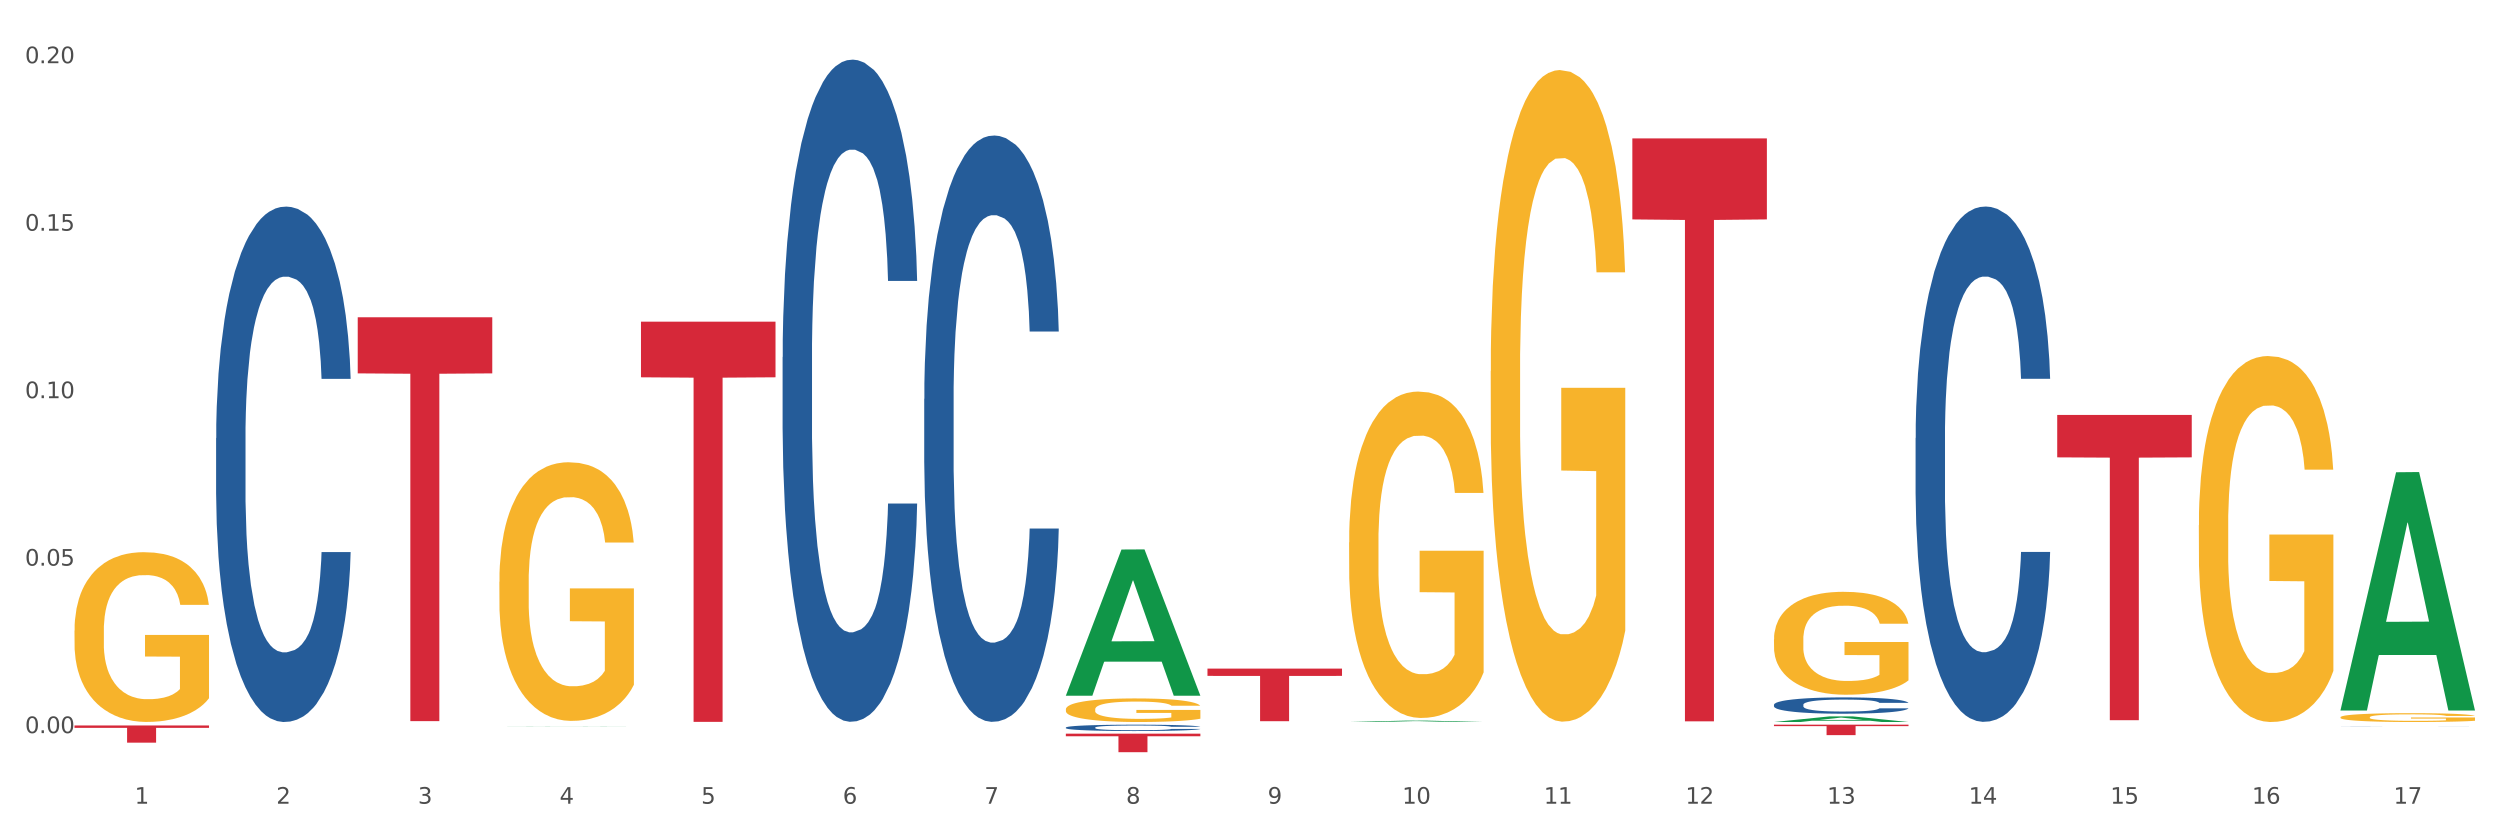
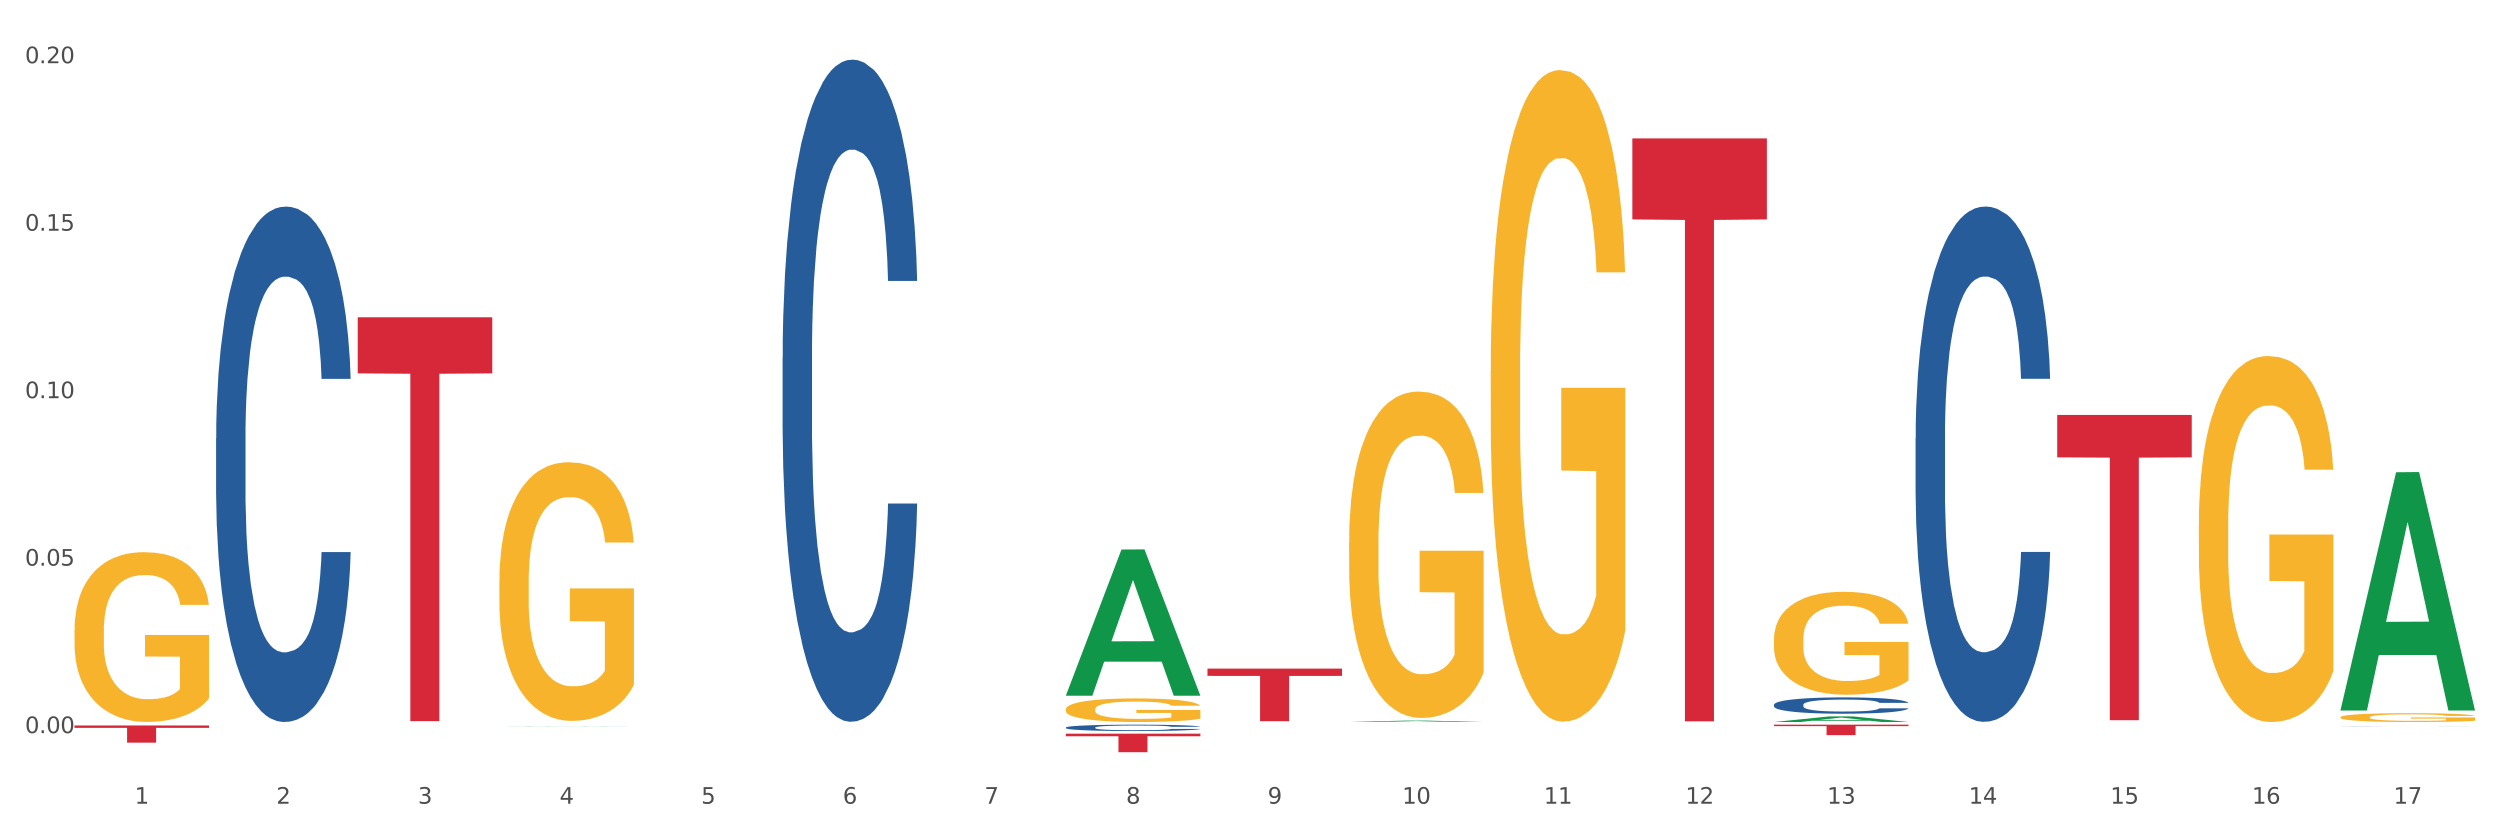
<svg xmlns="http://www.w3.org/2000/svg" xmlns:xlink="http://www.w3.org/1999/xlink" width="1080pt" height="360pt" viewBox="0 0 1080 360" version="1.1">
  <rect x="0" y="0" width="1080" height="360" fill="#333333" stroke="none" />
  <defs>
    <style type="text/css">*{stroke-linejoin: round; stroke-linecap: butt}</style>
  </defs>
  <g id="figure_1">
    <g id="patch_1">
      <path d="M 0 360  L 1080 360  L 1080 0  L 0 0  z " style="fill: #ffffff; stroke: #ffffff; stroke-linejoin: miter" />
    </g>
    <g id="axes_1">
      <g id="matplotlib.axis_1">
        <g id="xtick_1">
          <g id="text_1">
            <g style="fill: #4d4d4d" transform="translate(58.182 347.204) scale(0.096 -0.096)">
              <defs>
                <path id="DejaVuSans-31" d="M 794 531  L 1825 531  L 1825 4091  L 703 3866  L 703 4441  L 1819 4666  L 2450 4666  L 2450 531  L 3481 531  L 3481 0  L 794 0  L 794 531  z " transform="scale(0.016)" />
              </defs>
              <use xlink:href="#DejaVuSans-31" />
            </g>
          </g>
        </g>
        <g id="xtick_2">
          <g id="text_2">
            <g style="fill: #4d4d4d" transform="translate(119.364 347.204) scale(0.096 -0.096)">
              <defs>
                <path id="DejaVuSans-32" d="M 1228 531  L 3431 531  L 3431 0  L 469 0  L 469 531  Q 828 903 1448 1529  Q 2069 2156 2228 2338  Q 2531 2678 2651 2914  Q 2772 3150 2772 3378  Q 2772 3750 2511 3984  Q 2250 4219 1831 4219  Q 1534 4219 1204 4116  Q 875 4013 500 3803  L 500 4441  Q 881 4594 1212 4672  Q 1544 4750 1819 4750  Q 2544 4750 2975 4387  Q 3406 4025 3406 3419  Q 3406 3131 3298 2873  Q 3191 2616 2906 2266  Q 2828 2175 2409 1742  Q 1991 1309 1228 531  z " transform="scale(0.016)" />
              </defs>
              <use xlink:href="#DejaVuSans-32" />
            </g>
          </g>
        </g>
        <g id="xtick_3">
          <g id="text_3">
            <g style="fill: #4d4d4d" transform="translate(180.545 347.204) scale(0.096 -0.096)">
              <defs>
                <path id="DejaVuSans-33" d="M 2597 2516  Q 3050 2419 3304 2112  Q 3559 1806 3559 1356  Q 3559 666 3084 287  Q 2609 -91 1734 -91  Q 1441 -91 1130 -33  Q 819 25 488 141  L 488 750  Q 750 597 1062 519  Q 1375 441 1716 441  Q 2309 441 2620 675  Q 2931 909 2931 1356  Q 2931 1769 2642 2001  Q 2353 2234 1838 2234  L 1294 2234  L 1294 2753  L 1863 2753  Q 2328 2753 2575 2939  Q 2822 3125 2822 3475  Q 2822 3834 2567 4026  Q 2313 4219 1838 4219  Q 1578 4219 1281 4162  Q 984 4106 628 3988  L 628 4550  Q 988 4650 1302 4700  Q 1616 4750 1894 4750  Q 2613 4750 3031 4423  Q 3450 4097 3450 3541  Q 3450 3153 3228 2886  Q 3006 2619 2597 2516  z " transform="scale(0.016)" />
              </defs>
              <use xlink:href="#DejaVuSans-33" />
            </g>
          </g>
        </g>
        <g id="xtick_4">
          <g id="text_4">
            <g style="fill: #4d4d4d" transform="translate(241.726 347.204) scale(0.096 -0.096)">
              <defs>
                <path id="DejaVuSans-34" d="M 2419 4116  L 825 1625  L 2419 1625  L 2419 4116  z M 2253 4666  L 3047 4666  L 3047 1625  L 3713 1625  L 3713 1100  L 3047 1100  L 3047 0  L 2419 0  L 2419 1100  L 313 1100  L 313 1709  L 2253 4666  z " transform="scale(0.016)" />
              </defs>
              <use xlink:href="#DejaVuSans-34" />
            </g>
          </g>
        </g>
        <g id="xtick_5">
          <g id="text_5">
            <g style="fill: #4d4d4d" transform="translate(302.908 347.204) scale(0.096 -0.096)">
              <defs>
                <path id="DejaVuSans-35" d="M 691 4666  L 3169 4666  L 3169 4134  L 1269 4134  L 1269 2991  Q 1406 3038 1543 3061  Q 1681 3084 1819 3084  Q 2600 3084 3056 2656  Q 3513 2228 3513 1497  Q 3513 744 3044 326  Q 2575 -91 1722 -91  Q 1428 -91 1123 -41  Q 819 9 494 109  L 494 744  Q 775 591 1075 516  Q 1375 441 1709 441  Q 2250 441 2565 725  Q 2881 1009 2881 1497  Q 2881 1984 2565 2268  Q 2250 2553 1709 2553  Q 1456 2553 1204 2497  Q 953 2441 691 2322  L 691 4666  z " transform="scale(0.016)" />
              </defs>
              <use xlink:href="#DejaVuSans-35" />
            </g>
          </g>
        </g>
        <g id="xtick_6">
          <g id="text_6">
            <g style="fill: #4d4d4d" transform="translate(364.089 347.204) scale(0.096 -0.096)">
              <defs>
                <path id="DejaVuSans-36" d="M 2113 2584  Q 1688 2584 1439 2293  Q 1191 2003 1191 1497  Q 1191 994 1439 701  Q 1688 409 2113 409  Q 2538 409 2786 701  Q 3034 994 3034 1497  Q 3034 2003 2786 2293  Q 2538 2584 2113 2584  z M 3366 4563  L 3366 3988  Q 3128 4100 2886 4159  Q 2644 4219 2406 4219  Q 1781 4219 1451 3797  Q 1122 3375 1075 2522  Q 1259 2794 1537 2939  Q 1816 3084 2150 3084  Q 2853 3084 3261 2657  Q 3669 2231 3669 1497  Q 3669 778 3244 343  Q 2819 -91 2113 -91  Q 1303 -91 875 529  Q 447 1150 447 2328  Q 447 3434 972 4092  Q 1497 4750 2381 4750  Q 2619 4750 2861 4703  Q 3103 4656 3366 4563  z " transform="scale(0.016)" />
              </defs>
              <use xlink:href="#DejaVuSans-36" />
            </g>
          </g>
        </g>
        <g id="xtick_7">
          <g id="text_7">
            <g style="fill: #4d4d4d" transform="translate(425.271 347.204) scale(0.096 -0.096)">
              <defs>
                <path id="DejaVuSans-37" d="M 525 4666  L 3525 4666  L 3525 4397  L 1831 0  L 1172 0  L 2766 4134  L 525 4134  L 525 4666  z " transform="scale(0.016)" />
              </defs>
              <use xlink:href="#DejaVuSans-37" />
            </g>
          </g>
        </g>
        <g id="xtick_8">
          <g id="text_8">
            <g style="fill: #4d4d4d" transform="translate(486.452 347.204) scale(0.096 -0.096)">
              <defs>
                <path id="DejaVuSans-38" d="M 2034 2216  Q 1584 2216 1326 1975  Q 1069 1734 1069 1313  Q 1069 891 1326 650  Q 1584 409 2034 409  Q 2484 409 2743 651  Q 3003 894 3003 1313  Q 3003 1734 2745 1975  Q 2488 2216 2034 2216  z M 1403 2484  Q 997 2584 770 2862  Q 544 3141 544 3541  Q 544 4100 942 4425  Q 1341 4750 2034 4750  Q 2731 4750 3128 4425  Q 3525 4100 3525 3541  Q 3525 3141 3298 2862  Q 3072 2584 2669 2484  Q 3125 2378 3379 2068  Q 3634 1759 3634 1313  Q 3634 634 3220 271  Q 2806 -91 2034 -91  Q 1263 -91 848 271  Q 434 634 434 1313  Q 434 1759 690 2068  Q 947 2378 1403 2484  z M 1172 3481  Q 1172 3119 1398 2916  Q 1625 2713 2034 2713  Q 2441 2713 2670 2916  Q 2900 3119 2900 3481  Q 2900 3844 2670 4047  Q 2441 4250 2034 4250  Q 1625 4250 1398 4047  Q 1172 3844 1172 3481  z " transform="scale(0.016)" />
              </defs>
              <use xlink:href="#DejaVuSans-38" />
            </g>
          </g>
        </g>
        <g id="xtick_9">
          <g id="text_9">
            <g style="fill: #4d4d4d" transform="translate(547.634 347.204) scale(0.096 -0.096)">
              <defs>
                <path id="DejaVuSans-39" d="M 703 97  L 703 672  Q 941 559 1184 500  Q 1428 441 1663 441  Q 2288 441 2617 861  Q 2947 1281 2994 2138  Q 2813 1869 2534 1725  Q 2256 1581 1919 1581  Q 1219 1581 811 2004  Q 403 2428 403 3163  Q 403 3881 828 4315  Q 1253 4750 1959 4750  Q 2769 4750 3195 4129  Q 3622 3509 3622 2328  Q 3622 1225 3098 567  Q 2575 -91 1691 -91  Q 1453 -91 1209 -44  Q 966 3 703 97  z M 1959 2075  Q 2384 2075 2632 2365  Q 2881 2656 2881 3163  Q 2881 3666 2632 3958  Q 2384 4250 1959 4250  Q 1534 4250 1286 3958  Q 1038 3666 1038 3163  Q 1038 2656 1286 2365  Q 1534 2075 1959 2075  z " transform="scale(0.016)" />
              </defs>
              <use xlink:href="#DejaVuSans-39" />
            </g>
          </g>
        </g>
        <g id="xtick_10">
          <g id="text_10">
            <g style="fill: #4d4d4d" transform="translate(605.761 347.204) scale(0.096 -0.096)">
              <defs>
                <path id="DejaVuSans-30" d="M 2034 4250  Q 1547 4250 1301 3770  Q 1056 3291 1056 2328  Q 1056 1369 1301 889  Q 1547 409 2034 409  Q 2525 409 2770 889  Q 3016 1369 3016 2328  Q 3016 3291 2770 3770  Q 2525 4250 2034 4250  z M 2034 4750  Q 2819 4750 3233 4129  Q 3647 3509 3647 2328  Q 3647 1150 3233 529  Q 2819 -91 2034 -91  Q 1250 -91 836 529  Q 422 1150 422 2328  Q 422 3509 836 4129  Q 1250 4750 2034 4750  z " transform="scale(0.016)" />
              </defs>
              <use xlink:href="#DejaVuSans-31" />
              <use xlink:href="#DejaVuSans-30" transform="translate(63.623 0)" />
            </g>
          </g>
        </g>
        <g id="xtick_11">
          <g id="text_11">
            <g style="fill: #4d4d4d" transform="translate(666.942 347.204) scale(0.096 -0.096)">
              <use xlink:href="#DejaVuSans-31" />
              <use xlink:href="#DejaVuSans-31" transform="translate(63.623 0)" />
            </g>
          </g>
        </g>
        <g id="xtick_12">
          <g id="text_12">
            <g style="fill: #4d4d4d" transform="translate(728.124 347.204) scale(0.096 -0.096)">
              <use xlink:href="#DejaVuSans-31" />
              <use xlink:href="#DejaVuSans-32" transform="translate(63.623 0)" />
            </g>
          </g>
        </g>
        <g id="xtick_13">
          <g id="text_13">
            <g style="fill: #4d4d4d" transform="translate(789.305 347.204) scale(0.096 -0.096)">
              <use xlink:href="#DejaVuSans-31" />
              <use xlink:href="#DejaVuSans-33" transform="translate(63.623 0)" />
            </g>
          </g>
        </g>
        <g id="xtick_14">
          <g id="text_14">
            <g style="fill: #4d4d4d" transform="translate(850.487 347.204) scale(0.096 -0.096)">
              <use xlink:href="#DejaVuSans-31" />
              <use xlink:href="#DejaVuSans-34" transform="translate(63.623 0)" />
            </g>
          </g>
        </g>
        <g id="xtick_15">
          <g id="text_15">
            <g style="fill: #4d4d4d" transform="translate(911.668 347.204) scale(0.096 -0.096)">
              <use xlink:href="#DejaVuSans-31" />
              <use xlink:href="#DejaVuSans-35" transform="translate(63.623 0)" />
            </g>
          </g>
        </g>
        <g id="xtick_16">
          <g id="text_16">
            <g style="fill: #4d4d4d" transform="translate(972.849 347.204) scale(0.096 -0.096)">
              <use xlink:href="#DejaVuSans-31" />
              <use xlink:href="#DejaVuSans-36" transform="translate(63.623 0)" />
            </g>
          </g>
        </g>
        <g id="xtick_17">
          <g id="text_17">
            <g style="fill: #4d4d4d" transform="translate(1034.031 347.204) scale(0.096 -0.096)">
              <use xlink:href="#DejaVuSans-31" />
              <use xlink:href="#DejaVuSans-37" transform="translate(63.623 0)" />
            </g>
          </g>
        </g>
        <g id="xtick_18" />
        <g id="xtick_19" />
        <g id="xtick_20" />
        <g id="xtick_21" />
        <g id="xtick_22" />
        <g id="xtick_23" />
        <g id="xtick_24" />
        <g id="xtick_25" />
        <g id="xtick_26" />
        <g id="xtick_27" />
        <g id="xtick_28" />
        <g id="xtick_29" />
        <g id="xtick_30" />
        <g id="xtick_31" />
        <g id="xtick_32" />
        <g id="xtick_33" />
      </g>
      <g id="matplotlib.axis_2">
        <g id="ytick_1">
          <g id="text_18">
            <g style="fill: #4d4d4d" transform="translate(10.8 316.708) scale(0.096 -0.096)">
              <defs>
                <path id="DejaVuSans-2e" d="M 684 794  L 1344 794  L 1344 0  L 684 0  L 684 794  z " transform="scale(0.016)" />
              </defs>
              <use xlink:href="#DejaVuSans-30" />
              <use xlink:href="#DejaVuSans-2e" transform="translate(63.623 0)" />
              <use xlink:href="#DejaVuSans-30" transform="translate(95.41 0)" />
              <use xlink:href="#DejaVuSans-30" transform="translate(159.033 0)" />
            </g>
          </g>
        </g>
        <g id="ytick_2">
          <g id="text_19">
            <g style="fill: #4d4d4d" transform="translate(10.8 244.36) scale(0.096 -0.096)">
              <use xlink:href="#DejaVuSans-30" />
              <use xlink:href="#DejaVuSans-2e" transform="translate(63.623 0)" />
              <use xlink:href="#DejaVuSans-30" transform="translate(95.41 0)" />
              <use xlink:href="#DejaVuSans-35" transform="translate(159.033 0)" />
            </g>
          </g>
        </g>
        <g id="ytick_3">
          <g id="text_20">
            <g style="fill: #4d4d4d" transform="translate(10.8 172.012) scale(0.096 -0.096)">
              <use xlink:href="#DejaVuSans-30" />
              <use xlink:href="#DejaVuSans-2e" transform="translate(63.623 0)" />
              <use xlink:href="#DejaVuSans-31" transform="translate(95.41 0)" />
              <use xlink:href="#DejaVuSans-30" transform="translate(159.033 0)" />
            </g>
          </g>
        </g>
        <g id="ytick_4">
          <g id="text_21">
            <g style="fill: #4d4d4d" transform="translate(10.8 99.664) scale(0.096 -0.096)">
              <use xlink:href="#DejaVuSans-30" />
              <use xlink:href="#DejaVuSans-2e" transform="translate(63.623 0)" />
              <use xlink:href="#DejaVuSans-31" transform="translate(95.41 0)" />
              <use xlink:href="#DejaVuSans-35" transform="translate(159.033 0)" />
            </g>
          </g>
        </g>
        <g id="ytick_5">
          <g id="text_22">
            <g style="fill: #4d4d4d" transform="translate(10.8 27.316) scale(0.096 -0.096)">
              <use xlink:href="#DejaVuSans-30" />
              <use xlink:href="#DejaVuSans-2e" transform="translate(63.623 0)" />
              <use xlink:href="#DejaVuSans-32" transform="translate(95.41 0)" />
              <use xlink:href="#DejaVuSans-30" transform="translate(159.033 0)" />
            </g>
          </g>
        </g>
        <g id="ytick_6" />
        <g id="ytick_7" />
        <g id="ytick_8" />
        <g id="ytick_9" />
      </g>
      <g id="PolyCollection_1">
        <path d="M 215.719 313.86  L 215.779 313.86  L 239.747 313.775  L 249.694 313.775  L 273.842 313.86  L 262.337 313.86  L 257.124 313.84  L 232.377 313.84  L 232.197 313.841  L 227.164 313.86  L 215.719 313.86  L 215.719 313.86  L 235.493 313.828  L 254.008 313.828  L 244.84 313.793  L 244.72 313.793  L 244.601 313.793  L 235.433 313.828  L 235.493 313.828  L 215.719 313.86  z " clip-path="url(#p748c253337)" style="fill: #109648" />
        <path d="M 705.171 59.787  L 763.293 59.787  L 763.293 94.785  L 740.43 95.021  L 740.43 311.627  L 727.896 311.627  L 727.896 95.021  L 705.171 94.785  L 705.171 60.024  L 705.171 59.787  z " clip-path="url(#p748c253337)" style="fill: #d62839" />
        <path d="M 521.626 288.829  L 579.749 288.829  L 579.749 291.987  L 556.885 292.008  L 556.885 311.552  L 544.352 311.552  L 544.352 292.008  L 521.626 291.987  L 521.626 288.851  L 521.626 288.829  z " clip-path="url(#p748c253337)" style="fill: #d62839" />
-         <path d="M 276.901 138.964  L 335.023 138.964  L 335.023 162.99  L 312.16 163.153  L 312.16 311.854  L 299.626 311.854  L 299.626 163.153  L 276.901 162.99  L 276.901 139.127  L 276.901 138.964  z " clip-path="url(#p748c253337)" style="fill: #d62839" />
        <path d="M 154.538 137.052  L 212.66 137.052  L 212.66 161.298  L 189.797 161.462  L 189.797 311.528  L 177.263 311.528  L 177.263 161.462  L 154.538 161.298  L 154.538 137.216  L 154.538 137.052  z " clip-path="url(#p748c253337)" style="fill: #d62839" />
        <path d="M 32.175 313.394  L 90.297 313.394  L 90.297 314.427  L 67.434 314.434  L 67.434 320.83  L 54.901 320.83  L 54.901 314.434  L 32.175 314.427  L 32.175 313.401  L 32.175 313.394  z " clip-path="url(#p748c253337)" style="fill: #d62839" />
        <path d="M 1011.078 309.855  L 1011.146 309.852  L 1011.146 309.726  L 1011.284 309.618  L 1011.97 309.356  L 1012.999 309.139  L 1013.754 309.024  L 1014.509 308.93  L 1015.401 308.836  L 1016.499 308.738  L 1018.489 308.595  L 1019.724 308.521  L 1021.234 308.445  L 1023.978 308.333  L 1025.969 308.27  L 1028.027 308.218  L 1031.39 308.155  L 1033.585 308.127  L 1035.919 308.106  L 1038.732 308.092  L 1040.859 308.088  L 1045.526 308.099  L 1049.506 308.13  L 1051.427 308.155  L 1053.897 308.197  L 1055.201 308.225  L 1057.328 308.281  L 1059.524 308.354  L 1061.034 308.417  L 1063.299 308.535  L 1065.014 308.654  L 1066.592 308.801  L 1067.416 308.902  L 1068.033 308.996  L 1068.582 309.105  L 1069.131 309.276  L 1056.78 309.276  L 1056.299 309.153  L 1055.544 309.038  L 1054.446 308.926  L 1053.486 308.857  L 1051.839 308.769  L 1050.329 308.713  L 1048.751 308.672  L 1046.829 308.637  L 1045.32 308.619  L 1043.192 308.605  L 1039.007 308.609  L 1036.193 308.637  L 1034.272 308.672  L 1033.037 308.703  L 1031.939 308.738  L 1030.703 308.787  L 1029.262 308.86  L 1028.233 308.926  L 1027.204 309.01  L 1026.38 309.094  L 1025.625 309.192  L 1025.008 309.297  L 1024.527 309.405  L 1024.116 309.537  L 1023.773 309.757  L 1023.773 310.236  L 1023.91 310.344  L 1024.253 310.487  L 1024.665 310.595  L 1025.351 310.725  L 1025.969 310.812  L 1027.135 310.938  L 1028.439 311.042  L 1029.468 311.109  L 1030.498 311.165  L 1032.282 311.241  L 1034.272 311.304  L 1035.987 311.343  L 1038.32 311.378  L 1039.899 311.391  L 1041.271 311.398  L 1044.634 311.398  L 1047.035 311.388  L 1049.712 311.364  L 1051.77 311.332  L 1053.486 311.294  L 1055.407 311.231  L 1056.642 311.172  L 1056.642 310.442  L 1041.546 310.438  L 1041.546 309.953  L 1069.2 309.953  L 1069.2 311.378  L 1068.033 311.451  L 1066.73 311.517  L 1065.357 311.577  L 1063.299 311.65  L 1060.828 311.72  L 1058.632 311.769  L 1056.299 311.81  L 1053.554 311.849  L 1049.986 311.884  L 1047.79 311.898  L 1045.045 311.908  L 1041.82 311.912  L 1039.007 311.905  L 1036.262 311.887  L 1033.38 311.856  L 1030.566 311.81  L 1028.439 311.765  L 1026.312 311.709  L 1024.047 311.636  L 1022.263 311.566  L 1020.891 311.503  L 1019.381 311.423  L 1017.734 311.318  L 1016.499 311.224  L 1015.401 311.126  L 1014.234 311  L 1013.411 310.892  L 1012.587 310.756  L 1012.107 310.655  L 1011.558 310.498  L 1011.146 310.278  L 1011.078 309.855  z " clip-path="url(#p748c253337)" style="fill: #f7b32b" />
        <path d="M 949.896 226.864  L 949.965 226.719  L 949.965 221.521  L 950.102 217.045  L 950.788 206.216  L 951.818 197.263  L 952.572 192.498  L 953.327 188.6  L 954.219 184.701  L 955.317 180.658  L 957.307 174.738  L 958.543 171.705  L 960.052 168.529  L 962.797 163.908  L 964.787 161.309  L 966.846 159.143  L 970.208 156.544  L 972.404 155.389  L 974.737 154.523  L 977.551 153.945  L 979.678 153.801  L 984.344 154.234  L 988.324 155.533  L 990.246 156.544  L 992.716 158.277  L 994.02 159.432  L 996.147 161.742  L 998.343 164.775  L 999.853 167.374  L 1002.117 172.283  L 1003.833 177.192  L 1005.411 183.257  L 1006.234 187.444  L 1006.852 191.343  L 1007.401 195.819  L 1007.95 202.894  L 995.598 202.894  L 995.118 197.841  L 994.363 193.076  L 993.265 188.455  L 992.304 185.567  L 990.657 181.957  L 989.148 179.647  L 987.569 177.914  L 985.648 176.47  L 984.138 175.748  L 982.011 175.171  L 977.825 175.315  L 975.012 176.47  L 973.09 177.914  L 971.855 179.214  L 970.757 180.658  L 969.522 182.679  L 968.081 185.712  L 967.052 188.455  L 966.022 191.921  L 965.199 195.386  L 964.444 199.429  L 963.826 203.761  L 963.346 208.237  L 962.934 213.724  L 962.591 222.821  L 962.591 242.603  L 962.728 247.079  L 963.072 252.999  L 963.483 257.475  L 964.169 262.818  L 964.787 266.428  L 965.954 271.626  L 967.257 275.958  L 968.287 278.701  L 969.316 281.011  L 971.1 284.188  L 973.09 286.787  L 974.806 288.376  L 977.139 289.819  L 978.717 290.397  L 980.09 290.686  L 983.452 290.686  L 985.854 290.253  L 988.53 289.242  L 990.589 287.942  L 992.304 286.354  L 994.226 283.755  L 995.461 281.3  L 995.461 251.122  L 980.364 250.978  L 980.364 230.907  L 1008.019 230.907  L 1008.019 289.819  L 1006.852 292.852  L 1005.548 295.595  L 1004.176 298.05  L 1002.117 301.082  L 999.647 303.97  L 997.451 305.992  L 995.118 307.724  L 992.373 309.313  L 988.805 310.757  L 986.609 311.334  L 983.864 311.767  L 980.639 311.912  L 977.825 311.623  L 975.08 310.901  L 972.198 309.601  L 969.385 307.724  L 967.257 305.847  L 965.13 303.537  L 962.866 300.505  L 961.082 297.617  L 959.709 295.018  L 958.199 291.697  L 956.553 287.365  L 955.317 283.466  L 954.219 279.423  L 953.053 274.225  L 952.229 269.749  L 951.406 264.117  L 950.926 259.93  L 950.377 253.432  L 949.965 244.335  L 949.896 226.864  z " clip-path="url(#p748c253337)" style="fill: #f7b32b" />
        <path d="M 766.352 276.208  L 766.421 276.167  L 766.421 274.705  L 766.558 273.446  L 767.244 270.401  L 768.273 267.883  L 769.028 266.543  L 769.783 265.447  L 770.675 264.351  L 771.773 263.214  L 773.763 261.549  L 774.998 260.696  L 776.508 259.803  L 779.253 258.503  L 781.243 257.772  L 783.301 257.163  L 786.664 256.432  L 788.86 256.107  L 791.193 255.864  L 794.006 255.701  L 796.134 255.661  L 800.8 255.783  L 804.78 256.148  L 806.701 256.432  L 809.172 256.92  L 810.476 257.244  L 812.603 257.894  L 814.799 258.747  L 816.308 259.478  L 818.573 260.858  L 820.288 262.239  L 821.867 263.945  L 822.69 265.122  L 823.308 266.218  L 823.857 267.477  L 824.406 269.467  L 812.054 269.467  L 811.574 268.046  L 810.819 266.706  L 809.721 265.406  L 808.76 264.594  L 807.113 263.579  L 805.603 262.929  L 804.025 262.442  L 802.104 262.036  L 800.594 261.833  L 798.467 261.671  L 794.281 261.711  L 791.467 262.036  L 789.546 262.442  L 788.311 262.808  L 787.213 263.214  L 785.978 263.782  L 784.537 264.635  L 783.507 265.406  L 782.478 266.381  L 781.655 267.355  L 780.9 268.492  L 780.282 269.711  L 779.802 270.969  L 779.39 272.512  L 779.047 275.071  L 779.047 280.634  L 779.184 281.893  L 779.527 283.557  L 779.939 284.816  L 780.625 286.319  L 781.243 287.334  L 782.409 288.796  L 783.713 290.014  L 784.743 290.785  L 785.772 291.435  L 787.556 292.328  L 789.546 293.059  L 791.262 293.506  L 793.595 293.912  L 795.173 294.074  L 796.545 294.156  L 799.908 294.156  L 802.31 294.034  L 804.986 293.75  L 807.044 293.384  L 808.76 292.937  L 810.681 292.207  L 811.917 291.516  L 811.917 283.03  L 796.82 282.989  L 796.82 277.345  L 824.474 277.345  L 824.474 293.912  L 823.308 294.765  L 822.004 295.536  L 820.632 296.227  L 818.573 297.079  L 816.103 297.891  L 813.907 298.46  L 811.574 298.947  L 808.829 299.394  L 805.26 299.8  L 803.064 299.962  L 800.32 300.084  L 797.094 300.125  L 794.281 300.044  L 791.536 299.841  L 788.654 299.475  L 785.84 298.947  L 783.713 298.419  L 781.586 297.77  L 779.321 296.917  L 777.537 296.105  L 776.165 295.374  L 774.655 294.44  L 773.008 293.222  L 771.773 292.125  L 770.675 290.988  L 769.509 289.527  L 768.685 288.268  L 767.862 286.684  L 767.381 285.507  L 766.832 283.679  L 766.421 281.121  L 766.352 276.208  z " clip-path="url(#p748c253337)" style="fill: #f7b32b" />
        <path d="M 643.989 160.338  L 644.058 160.08  L 644.058 150.825  L 644.195 142.855  L 644.881 123.573  L 645.911 107.634  L 646.665 99.15  L 647.42 92.208  L 648.312 85.267  L 649.41 78.068  L 651.4 67.528  L 652.635 62.129  L 654.145 56.473  L 656.89 48.246  L 658.88 43.618  L 660.939 39.762  L 664.301 35.134  L 666.497 33.077  L 668.83 31.535  L 671.644 30.506  L 673.771 30.249  L 678.437 31.021  L 682.417 33.334  L 684.339 35.134  L 686.809 38.219  L 688.113 40.276  L 690.24 44.389  L 692.436 49.788  L 693.946 54.416  L 696.21 63.157  L 697.926 71.898  L 699.504 82.696  L 700.327 90.152  L 700.945 97.093  L 701.494 105.063  L 702.043 117.66  L 689.691 117.66  L 689.211 108.662  L 688.456 100.178  L 687.358 91.951  L 686.397 86.809  L 684.75 80.382  L 683.241 76.269  L 681.662 73.184  L 679.741 70.613  L 678.231 69.327  L 676.104 68.299  L 671.918 68.556  L 669.105 70.613  L 667.183 73.184  L 665.948 75.497  L 664.85 78.068  L 663.615 81.668  L 662.174 87.066  L 661.145 91.951  L 660.115 98.121  L 659.292 104.292  L 658.537 111.49  L 657.919 119.203  L 657.439 127.173  L 657.027 136.942  L 656.684 153.139  L 656.684 188.36  L 656.821 196.33  L 657.164 206.871  L 657.576 214.841  L 658.262 224.353  L 658.88 230.781  L 660.047 240.036  L 661.35 247.749  L 662.38 252.633  L 663.409 256.747  L 665.193 262.403  L 667.183 267.03  L 668.899 269.858  L 671.232 272.429  L 672.81 273.458  L 674.183 273.972  L 677.545 273.972  L 679.947 273.201  L 682.623 271.401  L 684.682 269.087  L 686.397 266.259  L 688.319 261.631  L 689.554 257.261  L 689.554 203.529  L 674.457 203.272  L 674.457 167.536  L 702.112 167.536  L 702.112 272.429  L 700.945 277.828  L 699.641 282.713  L 698.269 287.084  L 696.21 292.482  L 693.74 297.624  L 691.544 301.224  L 689.211 304.309  L 686.466 307.137  L 682.898 309.708  L 680.702 310.736  L 677.957 311.507  L 674.732 311.764  L 671.918 311.25  L 669.173 309.965  L 666.291 307.651  L 663.478 304.309  L 661.35 300.966  L 659.223 296.853  L 656.959 291.454  L 655.174 286.312  L 653.802 281.685  L 652.292 275.772  L 650.645 268.059  L 649.41 261.117  L 648.312 253.919  L 647.146 244.663  L 646.322 236.694  L 645.499 226.667  L 645.018 219.211  L 644.47 207.642  L 644.058 191.446  L 643.989 160.338  z " clip-path="url(#p748c253337)" style="fill: #f7b32b" />
        <path d="M 766.352 313.061  L 824.474 313.061  L 824.474 313.689  L 801.611 313.693  L 801.611 317.581  L 789.078 317.581  L 789.078 313.693  L 766.352 313.689  L 766.352 313.065  L 766.352 313.061  z " clip-path="url(#p748c253337)" style="fill: #d62839" />
        <path d="M 582.808 234.312  L 582.876 234.184  L 582.876 229.548  L 583.014 225.556  L 583.7 215.897  L 584.729 207.913  L 585.484 203.663  L 586.239 200.186  L 587.131 196.709  L 588.229 193.104  L 590.219 187.824  L 591.454 185.12  L 592.964 182.286  L 595.709 178.166  L 597.699 175.848  L 599.757 173.916  L 603.12 171.598  L 605.316 170.568  L 607.649 169.795  L 610.462 169.28  L 612.589 169.151  L 617.256 169.537  L 621.236 170.696  L 623.157 171.598  L 625.628 173.143  L 626.931 174.173  L 629.059 176.234  L 631.254 178.938  L 632.764 181.256  L 635.029 185.635  L 636.744 190.013  L 638.322 195.422  L 639.146 199.156  L 639.764 202.633  L 640.312 206.625  L 640.861 212.935  L 628.51 212.935  L 628.029 208.428  L 627.274 204.179  L 626.176 200.058  L 625.216 197.482  L 623.569 194.263  L 622.059 192.202  L 620.481 190.657  L 618.56 189.369  L 617.05 188.725  L 614.923 188.21  L 610.737 188.339  L 607.923 189.369  L 606.002 190.657  L 604.767 191.816  L 603.669 193.104  L 602.433 194.907  L 600.992 197.611  L 599.963 200.058  L 598.934 203.148  L 598.11 206.239  L 597.355 209.845  L 596.738 213.708  L 596.258 217.7  L 595.846 222.594  L 595.503 230.707  L 595.503 248.349  L 595.64 252.341  L 595.983 257.621  L 596.395 261.613  L 597.081 266.378  L 597.699 269.597  L 598.865 274.233  L 600.169 278.097  L 601.198 280.544  L 602.228 282.604  L 604.012 285.437  L 606.002 287.755  L 607.717 289.172  L 610.05 290.459  L 611.629 290.974  L 613.001 291.232  L 616.364 291.232  L 618.765 290.846  L 621.442 289.944  L 623.5 288.785  L 625.216 287.369  L 627.137 285.051  L 628.372 282.862  L 628.372 255.947  L 613.276 255.818  L 613.276 237.918  L 640.93 237.918  L 640.93 290.459  L 639.764 293.164  L 638.46 295.61  L 637.087 297.8  L 635.029 300.504  L 632.558 303.08  L 630.362 304.882  L 628.029 306.428  L 625.284 307.844  L 621.716 309.132  L 619.52 309.647  L 616.775 310.034  L 613.55 310.162  L 610.737 309.905  L 607.992 309.261  L 605.11 308.102  L 602.296 306.428  L 600.169 304.754  L 598.042 302.693  L 595.777 299.989  L 593.993 297.413  L 592.621 295.095  L 591.111 292.133  L 589.464 288.27  L 588.229 284.793  L 587.131 281.187  L 585.964 276.551  L 585.141 272.559  L 584.317 267.537  L 583.837 263.802  L 583.288 258.007  L 582.876 249.895  L 582.808 234.312  z " clip-path="url(#p748c253337)" style="fill: #f7b32b" />
        <path d="M 215.719 251.325  L 215.788 251.223  L 215.788 247.549  L 215.925 244.385  L 216.611 236.731  L 217.641 230.404  L 218.395 227.037  L 219.15 224.281  L 220.042 221.526  L 221.14 218.669  L 223.13 214.485  L 224.366 212.342  L 225.875 210.096  L 228.62 206.831  L 230.61 204.994  L 232.669 203.463  L 236.031 201.626  L 238.227 200.81  L 240.56 200.198  L 243.374 199.789  L 245.501 199.687  L 250.167 199.994  L 254.147 200.912  L 256.069 201.626  L 258.539 202.851  L 259.843 203.667  L 261.97 205.3  L 264.166 207.443  L 265.676 209.28  L 267.94 212.75  L 269.656 216.219  L 271.234 220.506  L 272.057 223.465  L 272.675 226.22  L 273.224 229.384  L 273.773 234.384  L 261.421 234.384  L 260.941 230.813  L 260.186 227.445  L 259.088 224.179  L 258.127 222.138  L 256.48 219.587  L 254.971 217.954  L 253.392 216.73  L 251.471 215.709  L 249.961 215.199  L 247.834 214.791  L 243.648 214.893  L 240.835 215.709  L 238.913 216.73  L 237.678 217.648  L 236.58 218.669  L 235.345 220.097  L 233.904 222.24  L 232.875 224.179  L 231.845 226.629  L 231.022 229.078  L 230.267 231.935  L 229.649 234.997  L 229.169 238.16  L 228.757 242.038  L 228.414 248.467  L 228.414 262.448  L 228.551 265.612  L 228.895 269.796  L 229.306 272.959  L 229.993 276.735  L 230.61 279.286  L 231.777 282.96  L 233.08 286.021  L 234.11 287.96  L 235.139 289.593  L 236.923 291.838  L 238.913 293.675  L 240.629 294.798  L 242.962 295.818  L 244.54 296.226  L 245.913 296.431  L 249.275 296.431  L 251.677 296.124  L 254.353 295.41  L 256.412 294.492  L 258.127 293.369  L 260.049 291.532  L 261.284 289.797  L 261.284 268.469  L 246.187 268.367  L 246.187 254.182  L 273.842 254.182  L 273.842 295.818  L 272.675 297.961  L 271.371 299.9  L 269.999 301.635  L 267.94 303.778  L 265.47 305.819  L 263.274 307.248  L 260.941 308.472  L 258.196 309.595  L 254.628 310.615  L 252.432 311.024  L 249.687 311.33  L 246.462 311.432  L 243.648 311.228  L 240.903 310.718  L 238.021 309.799  L 235.208 308.472  L 233.08 307.146  L 230.953 305.513  L 228.689 303.37  L 226.905 301.329  L 225.532 299.492  L 224.022 297.145  L 222.376 294.083  L 221.14 291.328  L 220.042 288.471  L 218.876 284.797  L 218.052 281.633  L 217.229 277.653  L 216.749 274.694  L 216.2 270.102  L 215.788 263.673  L 215.719 251.325  z " clip-path="url(#p748c253337)" style="fill: #f7b32b" />
        <path d="M 32.175 272.43  L 32.244 272.363  L 32.244 269.952  L 32.381 267.876  L 33.067 262.853  L 34.096 258.7  L 34.851 256.49  L 35.606 254.682  L 36.498 252.874  L 37.596 250.998  L 39.586 248.252  L 40.821 246.846  L 42.331 245.372  L 45.076 243.229  L 47.066 242.024  L 49.124 241.019  L 52.487 239.813  L 54.683 239.278  L 57.016 238.876  L 59.829 238.608  L 61.957 238.541  L 66.623 238.742  L 70.603 239.345  L 72.524 239.813  L 74.995 240.617  L 76.299 241.153  L 78.426 242.225  L 80.622 243.631  L 82.131 244.837  L 84.396 247.114  L 86.111 249.391  L 87.69 252.204  L 88.513 254.146  L 89.131 255.954  L 89.68 258.031  L 90.229 261.312  L 77.877 261.312  L 77.397 258.968  L 76.642 256.758  L 75.544 254.615  L 74.583 253.275  L 72.936 251.601  L 71.426 250.529  L 69.848 249.726  L 67.927 249.056  L 66.417 248.721  L 64.29 248.453  L 60.104 248.52  L 57.29 249.056  L 55.369 249.726  L 54.134 250.328  L 53.036 250.998  L 51.801 251.936  L 50.36 253.342  L 49.33 254.615  L 48.301 256.222  L 47.478 257.83  L 46.723 259.705  L 46.105 261.714  L 45.625 263.79  L 45.213 266.335  L 44.87 270.555  L 44.87 279.73  L 45.007 281.807  L 45.35 284.552  L 45.762 286.629  L 46.448 289.107  L 47.066 290.781  L 48.232 293.192  L 49.536 295.201  L 50.566 296.474  L 51.595 297.546  L 53.379 299.019  L 55.369 300.225  L 57.085 300.961  L 59.418 301.631  L 60.996 301.899  L 62.368 302.033  L 65.731 302.033  L 68.133 301.832  L 70.809 301.363  L 72.868 300.76  L 74.583 300.024  L 76.504 298.818  L 77.74 297.68  L 77.74 283.682  L 62.643 283.615  L 62.643 274.305  L 90.297 274.305  L 90.297 301.631  L 89.131 303.037  L 87.827 304.31  L 86.455 305.449  L 84.396 306.855  L 81.926 308.195  L 79.73 309.132  L 77.397 309.936  L 74.652 310.673  L 71.083 311.342  L 68.887 311.61  L 66.143 311.811  L 62.917 311.878  L 60.104 311.744  L 57.359 311.409  L 54.477 310.807  L 51.663 309.936  L 49.536 309.065  L 47.409 307.994  L 45.144 306.587  L 43.36 305.248  L 41.988 304.042  L 40.478 302.502  L 38.831 300.492  L 37.596 298.684  L 36.498 296.809  L 35.332 294.398  L 34.508 292.322  L 33.685 289.71  L 33.204 287.767  L 32.655 284.753  L 32.244 280.534  L 32.175 272.43  z " clip-path="url(#p748c253337)" style="fill: #f7b32b" />
        <path d="M 93.356 189.294  L 93.425 189.091  L 93.425 183.397  L 93.631 175.67  L 94.387 161.436  L 95.349 150.659  L 96.998 138.051  L 97.891 132.764  L 99.059 126.867  L 101.463 117.31  L 104.211 109.176  L 106.135 104.702  L 107.578 101.856  L 110.807 96.772  L 112.662 94.535  L 114.585 92.705  L 116.234 91.485  L 118.982 90.061  L 121.181 89.451  L 123.723 89.248  L 125.853 89.451  L 128.67 90.265  L 132.792 92.705  L 134.372 94.128  L 136.502 96.569  L 138.7 99.822  L 140.486 103.076  L 142.547 107.753  L 144.677 113.853  L 146.738 121.58  L 148.181 128.697  L 149.349 136.221  L 150.38 145.372  L 151.135 155.335  L 151.479 163.673  L 138.906 163.673  L 138.563 156.149  L 137.876 148.015  L 137.189 142.525  L 136.433 138.051  L 135.265 132.967  L 134.234 129.714  L 132.517 125.85  L 130.937 123.41  L 129.631 121.987  L 128.051 120.767  L 124.685 119.547  L 122.28 119.547  L 120.769 119.953  L 118.914 120.97  L 117.334 122.393  L 115.479 124.834  L 114.036 127.477  L 112.593 130.934  L 111.769 133.374  L 110.532 137.848  L 109.708 141.508  L 108.608 147.812  L 107.99 152.285  L 106.891 163.876  L 106.41 172.417  L 106.204 178.314  L 106.066 184.821  L 106.066 216.543  L 106.479 230.777  L 106.822 236.877  L 107.372 243.791  L 108.402 252.738  L 109.914 261.482  L 111.494 267.786  L 112.799 271.649  L 114.036 274.496  L 115.273 276.733  L 116.784 278.766  L 118.021 279.986  L 119.876 281.207  L 122.074 281.817  L 123.792 281.817  L 127.295 280.8  L 128.876 279.783  L 130.387 278.36  L 132.036 276.123  L 133.341 273.683  L 134.097 271.853  L 135.334 267.989  L 136.296 263.922  L 137.12 259.245  L 137.67 255.178  L 138.288 249.078  L 138.769 242.164  L 138.906 238.504  L 151.479 238.504  L 151.204 245.824  L 150.723 252.941  L 149.761 262.499  L 149.005 267.989  L 147.838 274.699  L 146.601 280.393  L 144.883 286.697  L 143.303 291.374  L 141.654 295.441  L 139.868 299.101  L 136.639 304.185  L 135.471 305.608  L 132.998 308.048  L 131.074 309.472  L 128.257 310.895  L 125.372 311.708  L 122.349 311.912  L 119.669 311.505  L 116.715 310.285  L 114.86 309.065  L 112.799 307.235  L 110.395 304.388  L 108.127 300.931  L 105.998 296.864  L 104.005 292.187  L 102.15 286.9  L 99.746 278.156  L 97.959 269.616  L 96.654 261.685  L 95.761 254.975  L 94.868 246.434  L 94.387 240.537  L 93.631 226.303  L 93.356 213.086  L 93.356 189.294  z " clip-path="url(#p748c253337)" style="fill: #255c99" />
        <path d="M 338.082 154.291  L 338.151 154.03  L 338.151 146.715  L 338.357 136.788  L 339.113 118.501  L 340.074 104.655  L 341.723 88.458  L 342.616 81.666  L 343.784 74.089  L 346.189 61.811  L 348.937 51.361  L 350.861 45.614  L 352.304 41.957  L 355.533 35.425  L 357.387 32.552  L 359.311 30.201  L 360.96 28.633  L 363.708 26.804  L 365.907 26.021  L 368.449 25.759  L 370.578 26.021  L 373.395 27.066  L 377.517 30.201  L 379.097 32.029  L 381.227 35.164  L 383.426 39.344  L 385.212 43.524  L 387.273 49.533  L 389.403 57.37  L 391.464 67.297  L 392.907 76.441  L 394.075 86.107  L 395.105 97.863  L 395.861 110.663  L 396.204 121.374  L 383.632 121.374  L 383.288 111.708  L 382.601 101.259  L 381.914 94.205  L 381.159 88.458  L 379.991 81.927  L 378.96 77.747  L 377.243 72.783  L 375.662 69.648  L 374.357 67.82  L 372.777 66.252  L 369.41 64.685  L 367.006 64.685  L 365.494 65.207  L 363.639 66.513  L 362.059 68.342  L 360.204 71.477  L 358.762 74.873  L 357.319 79.314  L 356.494 82.449  L 355.258 88.197  L 354.433 92.899  L 353.334 100.997  L 352.716 106.745  L 351.616 121.636  L 351.136 132.608  L 350.929 140.184  L 350.792 148.544  L 350.792 189.298  L 351.204 207.585  L 351.548 215.422  L 352.097 224.304  L 353.128 235.799  L 354.639 247.032  L 356.22 255.131  L 357.525 260.095  L 358.762 263.752  L 359.998 266.626  L 361.51 269.238  L 362.746 270.805  L 364.601 272.373  L 366.8 273.157  L 368.517 273.157  L 372.021 271.85  L 373.601 270.544  L 375.113 268.716  L 376.762 265.842  L 378.067 262.707  L 378.823 260.356  L 380.059 255.392  L 381.021 250.167  L 381.846 244.159  L 382.395 238.934  L 383.014 231.097  L 383.494 222.214  L 383.632 217.512  L 396.204 217.512  L 395.93 226.917  L 395.449 236.06  L 394.487 248.339  L 393.731 255.392  L 392.563 264.013  L 391.327 271.328  L 389.609 279.427  L 388.029 285.435  L 386.38 290.66  L 384.594 295.362  L 381.365 301.893  L 380.197 303.722  L 377.723 306.857  L 375.8 308.686  L 372.983 310.514  L 370.097 311.559  L 367.075 311.821  L 364.395 311.298  L 361.441 309.731  L 359.586 308.163  L 357.525 305.812  L 355.12 302.155  L 352.853 297.714  L 350.723 292.489  L 348.731 286.48  L 346.876 279.688  L 344.471 268.454  L 342.685 257.482  L 341.38 247.294  L 340.487 238.673  L 339.594 227.7  L 339.113 220.124  L 338.357 201.837  L 338.082 184.857  L 338.082 154.291  z " clip-path="url(#p748c253337)" style="fill: #255c99" />
-         <path d="M 399.263 172.355  L 399.332 172.124  L 399.332 165.646  L 399.538 156.856  L 400.294 140.663  L 401.256 128.403  L 402.905 114.06  L 403.798 108.046  L 404.966 101.337  L 407.37 90.465  L 410.118 81.211  L 412.042 76.122  L 413.485 72.884  L 416.714 67.1  L 418.569 64.556  L 420.493 62.474  L 422.141 61.086  L 424.89 59.467  L 427.088 58.773  L 429.63 58.541  L 431.76 58.773  L 434.577 59.698  L 438.699 62.474  L 440.279 64.093  L 442.409 66.869  L 444.607 70.57  L 446.393 74.272  L 448.455 79.592  L 450.584 86.532  L 452.645 95.323  L 454.088 103.419  L 455.256 111.978  L 456.287 122.388  L 457.042 133.723  L 457.386 143.208  L 444.813 143.208  L 444.47 134.648  L 443.783 125.395  L 443.096 119.149  L 442.34 114.06  L 441.172 108.277  L 440.142 104.576  L 438.424 100.18  L 436.844 97.404  L 435.538 95.785  L 433.958 94.397  L 430.592 93.009  L 428.187 93.009  L 426.676 93.472  L 424.821 94.629  L 423.241 96.248  L 421.386 99.024  L 419.943 102.031  L 418.5 105.964  L 417.676 108.74  L 416.439 113.829  L 415.615 117.993  L 414.515 125.164  L 413.897 130.253  L 412.798 143.439  L 412.317 153.155  L 412.111 159.863  L 411.973 167.266  L 411.973 203.353  L 412.386 219.546  L 412.729 226.486  L 413.279 234.351  L 414.309 244.53  L 415.821 254.477  L 417.401 261.648  L 418.706 266.043  L 419.943 269.282  L 421.18 271.826  L 422.691 274.14  L 423.928 275.528  L 425.783 276.916  L 427.981 277.61  L 429.699 277.61  L 433.203 276.453  L 434.783 275.296  L 436.294 273.677  L 437.943 271.132  L 439.248 268.356  L 440.004 266.275  L 441.241 261.879  L 442.203 257.253  L 443.027 251.932  L 443.577 247.306  L 444.195 240.366  L 444.676 232.501  L 444.813 228.337  L 457.386 228.337  L 457.111 236.664  L 456.63 244.761  L 455.668 255.633  L 454.913 261.879  L 453.745 269.513  L 452.508 275.99  L 450.79 283.162  L 449.21 288.482  L 447.561 293.109  L 445.775 297.273  L 442.546 303.056  L 441.378 304.675  L 438.905 307.451  L 436.981 309.07  L 434.164 310.69  L 431.279 311.615  L 428.256 311.846  L 425.577 311.384  L 422.622 309.996  L 420.767 308.608  L 418.706 306.526  L 416.302 303.287  L 414.035 299.355  L 411.905 294.728  L 409.912 289.407  L 408.057 283.393  L 405.653 273.446  L 403.867 263.73  L 402.561 254.708  L 401.668 247.074  L 400.775 237.358  L 400.294 230.65  L 399.538 214.457  L 399.263 199.42  L 399.263 172.355  z " clip-path="url(#p748c253337)" style="fill: #255c99" />
        <path d="M 460.445 314.295  L 460.514 314.292  L 460.514 314.222  L 460.72 314.127  L 461.475 313.951  L 462.437 313.818  L 464.086 313.663  L 464.979 313.598  L 466.147 313.525  L 468.552 313.407  L 471.3 313.307  L 473.224 313.252  L 474.666 313.216  L 477.895 313.154  L 479.75 313.126  L 481.674 313.104  L 483.323 313.089  L 486.071 313.071  L 488.269 313.063  L 490.811 313.061  L 492.941 313.063  L 495.758 313.073  L 499.88 313.104  L 501.46 313.121  L 503.59 313.151  L 505.789 313.191  L 507.575 313.231  L 509.636 313.289  L 511.766 313.364  L 513.827 313.46  L 515.27 313.547  L 516.437 313.64  L 517.468 313.753  L 518.224 313.876  L 518.567 313.979  L 505.995 313.979  L 505.651 313.886  L 504.964 313.786  L 504.277 313.718  L 503.521 313.663  L 502.353 313.6  L 501.323 313.56  L 499.605 313.512  L 498.025 313.482  L 496.72 313.465  L 495.14 313.45  L 491.773 313.435  L 489.369 313.435  L 487.857 313.44  L 486.002 313.452  L 484.422 313.47  L 482.567 313.5  L 481.124 313.532  L 479.682 313.575  L 478.857 313.605  L 477.621 313.66  L 476.796 313.705  L 475.697 313.783  L 475.079 313.838  L 473.979 313.981  L 473.498 314.087  L 473.292 314.159  L 473.155 314.24  L 473.155 314.631  L 473.567 314.806  L 473.911 314.882  L 474.46 314.967  L 475.491 315.077  L 477.002 315.185  L 478.582 315.263  L 479.888 315.311  L 481.124 315.346  L 482.361 315.373  L 483.872 315.398  L 485.109 315.413  L 486.964 315.428  L 489.163 315.436  L 490.88 315.436  L 494.384 315.423  L 495.964 315.411  L 497.476 315.393  L 499.124 315.366  L 500.43 315.336  L 501.186 315.313  L 502.422 315.265  L 503.384 315.215  L 504.208 315.158  L 504.758 315.107  L 505.376 315.032  L 505.857 314.947  L 505.995 314.902  L 518.567 314.902  L 518.292 314.992  L 517.812 315.08  L 516.85 315.198  L 516.094 315.265  L 514.926 315.348  L 513.689 315.418  L 511.972 315.496  L 510.392 315.554  L 508.743 315.604  L 506.957 315.649  L 503.728 315.712  L 502.56 315.729  L 500.086 315.759  L 498.163 315.777  L 495.346 315.795  L 492.46 315.805  L 489.437 315.807  L 486.758 315.802  L 483.804 315.787  L 481.949 315.772  L 479.888 315.749  L 477.483 315.714  L 475.216 315.672  L 473.086 315.621  L 471.094 315.564  L 469.239 315.499  L 466.834 315.391  L 465.048 315.285  L 463.743 315.188  L 462.849 315.105  L 461.956 315  L 461.475 314.927  L 460.72 314.751  L 460.445 314.588  L 460.445 314.295  z " clip-path="url(#p748c253337)" style="fill: #255c99" />
        <path d="M 766.352 304.443  L 766.421 304.436  L 766.421 304.256  L 766.627 304.011  L 767.383 303.56  L 768.344 303.219  L 769.993 302.82  L 770.886 302.652  L 772.054 302.466  L 774.459 302.163  L 777.207 301.905  L 779.131 301.764  L 780.573 301.673  L 783.802 301.512  L 785.657 301.441  L 787.581 301.384  L 789.23 301.345  L 791.978 301.3  L 794.177 301.28  L 796.719 301.274  L 798.848 301.28  L 801.665 301.306  L 805.787 301.384  L 807.367 301.429  L 809.497 301.506  L 811.696 301.609  L 813.482 301.712  L 815.543 301.86  L 817.673 302.053  L 819.734 302.298  L 821.177 302.524  L 822.345 302.762  L 823.375 303.052  L 824.131 303.367  L 824.474 303.631  L 811.902 303.631  L 811.558 303.393  L 810.871 303.135  L 810.184 302.961  L 809.428 302.82  L 808.261 302.659  L 807.23 302.556  L 805.512 302.433  L 803.932 302.356  L 802.627 302.311  L 801.047 302.272  L 797.68 302.234  L 795.276 302.234  L 793.764 302.247  L 791.909 302.279  L 790.329 302.324  L 788.474 302.401  L 787.031 302.485  L 785.589 302.594  L 784.764 302.672  L 783.528 302.813  L 782.703 302.929  L 781.604 303.129  L 780.986 303.271  L 779.886 303.638  L 779.405 303.908  L 779.199 304.095  L 779.062 304.301  L 779.062 305.306  L 779.474 305.757  L 779.818 305.95  L 780.367 306.169  L 781.398 306.452  L 782.909 306.729  L 784.489 306.929  L 785.795 307.051  L 787.031 307.141  L 788.268 307.212  L 789.78 307.277  L 791.016 307.315  L 792.871 307.354  L 795.07 307.373  L 796.787 307.373  L 800.291 307.341  L 801.871 307.309  L 803.383 307.264  L 805.032 307.193  L 806.337 307.116  L 807.093 307.058  L 808.329 306.935  L 809.291 306.807  L 810.116 306.658  L 810.665 306.53  L 811.283 306.336  L 811.764 306.117  L 811.902 306.001  L 824.474 306.001  L 824.2 306.233  L 823.719 306.459  L 822.757 306.761  L 822.001 306.935  L 820.833 307.148  L 819.596 307.328  L 817.879 307.528  L 816.299 307.676  L 814.65 307.805  L 812.864 307.921  L 809.635 308.082  L 808.467 308.127  L 805.993 308.204  L 804.07 308.249  L 801.253 308.294  L 798.367 308.32  L 795.344 308.327  L 792.665 308.314  L 789.711 308.275  L 787.856 308.236  L 785.795 308.178  L 783.39 308.088  L 781.123 307.979  L 778.993 307.85  L 777.001 307.702  L 775.146 307.534  L 772.741 307.257  L 770.955 306.987  L 769.65 306.736  L 768.757 306.523  L 767.863 306.253  L 767.383 306.066  L 766.627 305.615  L 766.352 305.196  L 766.352 304.443  z " clip-path="url(#p748c253337)" style="fill: #255c99" />
        <path d="M 827.533 189.248  L 827.602 189.044  L 827.602 183.352  L 827.808 175.626  L 828.564 161.394  L 829.526 150.619  L 831.175 138.014  L 832.068 132.728  L 833.236 126.832  L 835.64 117.277  L 838.388 109.144  L 840.312 104.671  L 841.755 101.825  L 844.984 96.742  L 846.839 94.506  L 848.762 92.676  L 850.411 91.456  L 853.159 90.033  L 855.358 89.423  L 857.9 89.22  L 860.03 89.423  L 862.847 90.236  L 866.969 92.676  L 868.549 94.099  L 870.679 96.539  L 872.877 99.792  L 874.663 103.045  L 876.724 107.721  L 878.854 113.82  L 880.915 121.546  L 882.358 128.662  L 883.526 136.184  L 884.557 145.333  L 885.312 155.295  L 885.656 163.631  L 873.083 163.631  L 872.74 156.108  L 872.053 147.976  L 871.366 142.487  L 870.61 138.014  L 869.442 132.931  L 868.411 129.678  L 866.694 125.815  L 865.114 123.376  L 863.808 121.953  L 862.228 120.733  L 858.862 119.513  L 856.457 119.513  L 854.946 119.92  L 853.091 120.936  L 851.511 122.359  L 849.656 124.799  L 848.213 127.442  L 846.77 130.898  L 845.946 133.338  L 844.709 137.811  L 843.885 141.47  L 842.785 147.773  L 842.167 152.246  L 841.068 163.834  L 840.587 172.373  L 840.381 178.269  L 840.243 184.775  L 840.243 216.491  L 840.656 230.723  L 840.999 236.822  L 841.549 243.734  L 842.579 252.68  L 844.091 261.422  L 845.671 267.725  L 846.976 271.588  L 848.213 274.434  L 849.45 276.67  L 850.961 278.704  L 852.198 279.923  L 854.053 281.143  L 856.251 281.753  L 857.969 281.753  L 861.472 280.737  L 863.053 279.72  L 864.564 278.297  L 866.213 276.061  L 867.518 273.621  L 868.274 271.791  L 869.511 267.928  L 870.472 263.862  L 871.297 259.186  L 871.847 255.12  L 872.465 249.02  L 872.946 242.108  L 873.083 238.448  L 885.656 238.448  L 885.381 245.768  L 884.9 252.883  L 883.938 262.439  L 883.182 267.928  L 882.015 274.637  L 880.778 280.33  L 879.06 286.633  L 877.48 291.309  L 875.831 295.375  L 874.045 299.034  L 870.816 304.117  L 869.648 305.54  L 867.175 307.98  L 865.251 309.403  L 862.434 310.826  L 859.549 311.64  L 856.526 311.843  L 853.846 311.436  L 850.892 310.216  L 849.037 308.997  L 846.976 307.167  L 844.572 304.32  L 842.304 300.864  L 840.175 296.798  L 838.182 292.122  L 836.327 286.836  L 833.923 278.094  L 832.136 269.555  L 830.831 261.626  L 829.938 254.916  L 829.045 246.377  L 828.564 240.482  L 827.808 226.25  L 827.533 213.035  L 827.533 189.248  z " clip-path="url(#p748c253337)" style="fill: #255c99" />
        <path d="M 1011.078 313.692  L 1011.146 313.692  L 1011.146 313.691  L 1011.352 313.688  L 1012.108 313.684  L 1013.07 313.681  L 1014.719 313.677  L 1015.612 313.675  L 1016.78 313.673  L 1019.185 313.671  L 1021.933 313.668  L 1023.856 313.667  L 1025.299 313.666  L 1028.528 313.664  L 1030.383 313.664  L 1032.307 313.663  L 1033.956 313.663  L 1036.704 313.662  L 1038.902 313.662  L 1041.444 313.662  L 1043.574 313.662  L 1046.391 313.662  L 1050.513 313.663  L 1052.093 313.663  L 1054.223 313.664  L 1056.421 313.665  L 1058.208 313.666  L 1060.269 313.668  L 1062.398 313.669  L 1064.46 313.672  L 1065.902 313.674  L 1067.07 313.676  L 1068.101 313.679  L 1068.856 313.682  L 1069.2 313.685  L 1056.627 313.685  L 1056.284 313.682  L 1055.597 313.68  L 1054.91 313.678  L 1054.154 313.677  L 1052.986 313.675  L 1051.956 313.674  L 1050.238 313.673  L 1048.658 313.672  L 1047.353 313.672  L 1045.772 313.672  L 1042.406 313.671  L 1040.001 313.671  L 1038.49 313.671  L 1036.635 313.672  L 1035.055 313.672  L 1033.2 313.673  L 1031.757 313.674  L 1030.314 313.675  L 1029.49 313.675  L 1028.253 313.677  L 1027.429 313.678  L 1026.33 313.68  L 1025.711 313.681  L 1024.612 313.685  L 1024.131 313.687  L 1023.925 313.689  L 1023.788 313.691  L 1023.788 313.701  L 1024.2 313.705  L 1024.543 313.707  L 1025.093 313.709  L 1026.124 313.712  L 1027.635 313.714  L 1029.215 313.716  L 1030.52 313.717  L 1031.757 313.718  L 1032.994 313.719  L 1034.505 313.72  L 1035.742 313.72  L 1037.597 313.72  L 1039.795 313.72  L 1041.513 313.72  L 1045.017 313.72  L 1046.597 313.72  L 1048.108 313.719  L 1049.757 313.719  L 1051.063 313.718  L 1051.818 313.717  L 1053.055 313.716  L 1054.017 313.715  L 1054.841 313.714  L 1055.391 313.712  L 1056.009 313.711  L 1056.49 313.708  L 1056.627 313.707  L 1069.2 313.707  L 1068.925 313.71  L 1068.444 313.712  L 1067.482 313.715  L 1066.727 313.716  L 1065.559 313.718  L 1064.322 313.72  L 1062.605 313.722  L 1061.024 313.723  L 1059.376 313.725  L 1057.589 313.726  L 1054.36 313.727  L 1053.192 313.728  L 1050.719 313.728  L 1048.795 313.729  L 1045.979 313.729  L 1043.093 313.73  L 1040.07 313.73  L 1037.391 313.729  L 1034.437 313.729  L 1032.582 313.729  L 1030.52 313.728  L 1028.116 313.727  L 1025.849 313.726  L 1023.719 313.725  L 1021.727 313.724  L 1019.872 313.722  L 1017.467 313.719  L 1015.681 313.717  L 1014.375 313.714  L 1013.482 313.712  L 1012.589 313.71  L 1012.108 313.708  L 1011.352 313.704  L 1011.078 313.7  L 1011.078 313.692  z " clip-path="url(#p748c253337)" style="fill: #255c99" />
        <path d="M 460.445 306.429  L 460.514 306.42  L 460.514 306.084  L 460.651 305.796  L 461.337 305.098  L 462.366 304.521  L 463.121 304.213  L 463.876 303.962  L 464.768 303.711  L 465.866 303.45  L 467.856 303.068  L 469.091 302.873  L 470.601 302.668  L 473.346 302.37  L 475.336 302.203  L 477.394 302.063  L 480.757 301.896  L 482.953 301.821  L 485.286 301.765  L 488.099 301.728  L 490.227 301.719  L 494.893 301.747  L 498.873 301.83  L 500.794 301.896  L 503.265 302.007  L 504.568 302.082  L 506.696 302.231  L 508.892 302.426  L 510.401 302.594  L 512.666 302.91  L 514.381 303.227  L 515.96 303.618  L 516.783 303.888  L 517.401 304.139  L 517.95 304.427  L 518.499 304.884  L 506.147 304.884  L 505.666 304.558  L 504.912 304.251  L 503.814 303.953  L 502.853 303.767  L 501.206 303.534  L 499.696 303.385  L 498.118 303.273  L 496.197 303.18  L 494.687 303.134  L 492.56 303.096  L 488.374 303.106  L 485.56 303.18  L 483.639 303.273  L 482.404 303.357  L 481.306 303.45  L 480.071 303.58  L 478.63 303.776  L 477.6 303.953  L 476.571 304.176  L 475.747 304.4  L 474.993 304.66  L 474.375 304.939  L 473.895 305.228  L 473.483 305.582  L 473.14 306.168  L 473.14 307.444  L 473.277 307.732  L 473.62 308.114  L 474.032 308.402  L 474.718 308.747  L 475.336 308.979  L 476.502 309.315  L 477.806 309.594  L 478.835 309.771  L 479.865 309.92  L 481.649 310.124  L 483.639 310.292  L 485.354 310.394  L 487.688 310.487  L 489.266 310.525  L 490.638 310.543  L 494.001 310.543  L 496.403 310.515  L 499.079 310.45  L 501.137 310.366  L 502.853 310.264  L 504.774 310.097  L 506.01 309.938  L 506.01 307.993  L 490.913 307.983  L 490.913 306.69  L 518.567 306.69  L 518.567 310.487  L 517.401 310.683  L 516.097 310.86  L 514.724 311.018  L 512.666 311.214  L 510.195 311.4  L 508 311.53  L 505.666 311.642  L 502.922 311.744  L 499.353 311.837  L 497.157 311.874  L 494.413 311.902  L 491.187 311.912  L 488.374 311.893  L 485.629 311.847  L 482.747 311.763  L 479.933 311.642  L 477.806 311.521  L 475.679 311.372  L 473.414 311.176  L 471.63 310.99  L 470.258 310.823  L 468.748 310.609  L 467.101 310.329  L 465.866 310.078  L 464.768 309.817  L 463.601 309.482  L 462.778 309.194  L 461.955 308.831  L 461.474 308.561  L 460.925 308.142  L 460.514 307.555  L 460.445 306.429  z " clip-path="url(#p748c253337)" style="fill: #f7b32b" />
        <path d="M 888.715 179.252  L 946.837 179.252  L 946.837 197.577  L 923.974 197.701  L 923.974 311.116  L 911.44 311.116  L 911.44 197.701  L 888.715 197.577  L 888.715 179.376  L 888.715 179.252  z " clip-path="url(#p748c253337)" style="fill: #d62839" />
        <path d="M 460.445 316.956  L 518.567 316.956  L 518.567 318.067  L 495.704 318.075  L 495.704 324.95  L 483.17 324.95  L 483.17 318.075  L 460.445 318.067  L 460.445 316.964  L 460.445 316.956  z " clip-path="url(#p748c253337)" style="fill: #d62839" />
        <path d="M 460.445 300.451  L 460.505 300.391  L 484.473 237.392  L 494.42 237.333  L 518.567 300.569  L 507.063 300.569  L 501.85 285.844  L 477.103 285.844  L 476.923 286.081  L 471.89 300.569  L 460.445 300.569  L 460.445 300.451  L 480.218 277.056  L 498.734 276.997  L 489.566 250.811  L 489.446 250.692  L 489.326 250.871  L 480.159 276.997  L 480.218 277.056  L 460.445 300.451  z " clip-path="url(#p748c253337)" style="fill: #109648" />
        <path d="M 582.808 311.911  L 582.868 311.91  L 606.836 311.312  L 616.782 311.312  L 640.93 311.912  L 629.425 311.912  L 624.212 311.772  L 599.465 311.772  L 599.286 311.774  L 594.252 311.912  L 582.808 311.912  L 582.808 311.911  L 602.581 311.689  L 621.097 311.688  L 611.929 311.439  L 611.809 311.438  L 611.689 311.44  L 602.521 311.688  L 602.581 311.689  L 582.808 311.911  z " clip-path="url(#p748c253337)" style="fill: #109648" />
        <path d="M 766.352 311.907  L 766.412 311.905  L 790.38 309.478  L 800.327 309.476  L 824.474 311.912  L 812.97 311.912  L 807.757 311.344  L 783.01 311.344  L 782.83 311.354  L 777.797 311.912  L 766.352 311.912  L 766.352 311.907  L 786.126 311.006  L 804.641 311.004  L 795.473 309.995  L 795.353 309.99  L 795.233 309.997  L 786.066 311.004  L 786.126 311.006  L 766.352 311.907  z " clip-path="url(#p748c253337)" style="fill: #109648" />
        <path d="M 1011.078 306.746  L 1011.138 306.649  L 1035.106 204.016  L 1045.052 203.919  L 1069.2 306.939  L 1057.695 306.939  L 1052.482 282.95  L 1027.735 282.95  L 1027.556 283.337  L 1022.522 306.939  L 1011.078 306.939  L 1011.078 306.746  L 1030.851 268.633  L 1049.366 268.536  L 1040.199 225.877  L 1040.079 225.684  L 1039.959 225.974  L 1030.791 268.536  L 1030.851 268.633  L 1011.078 306.746  z " clip-path="url(#p748c253337)" style="fill: #109648" />
      </g>
    </g>
  </g>
  <defs>
    <clipPath id="p748c253337">
      <rect x="32.175" y="10.8" width="1037.025" height="329.109" />
    </clipPath>
  </defs>
</svg>